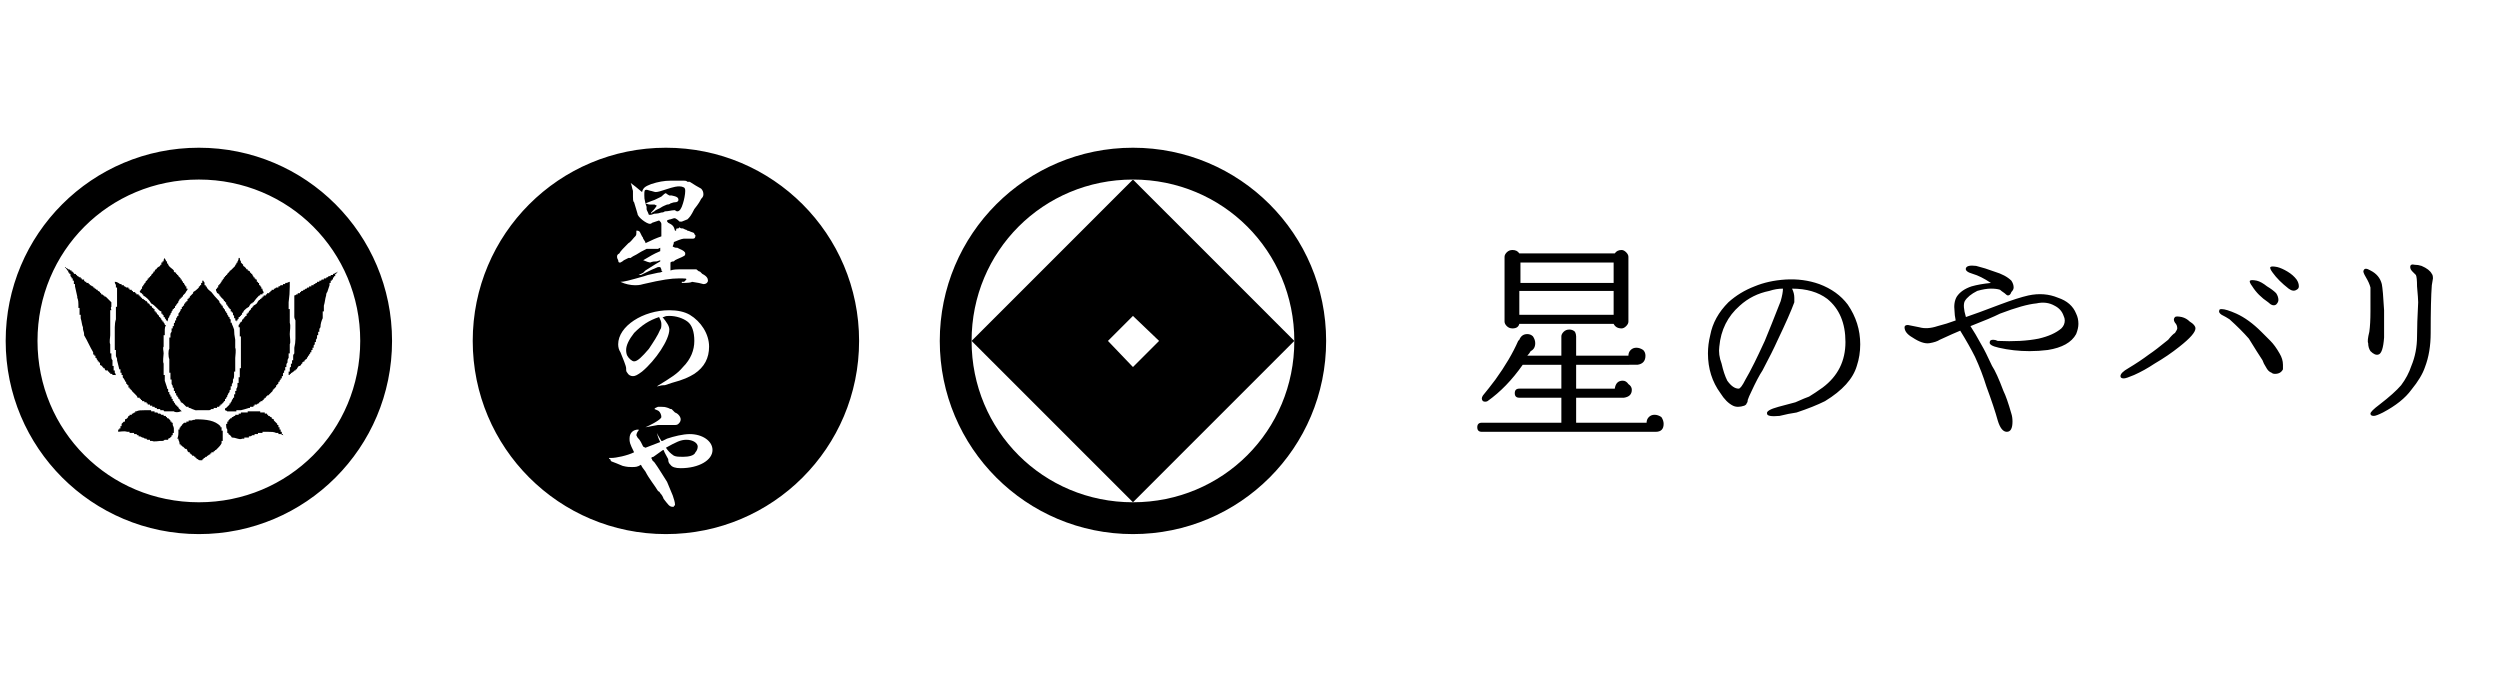
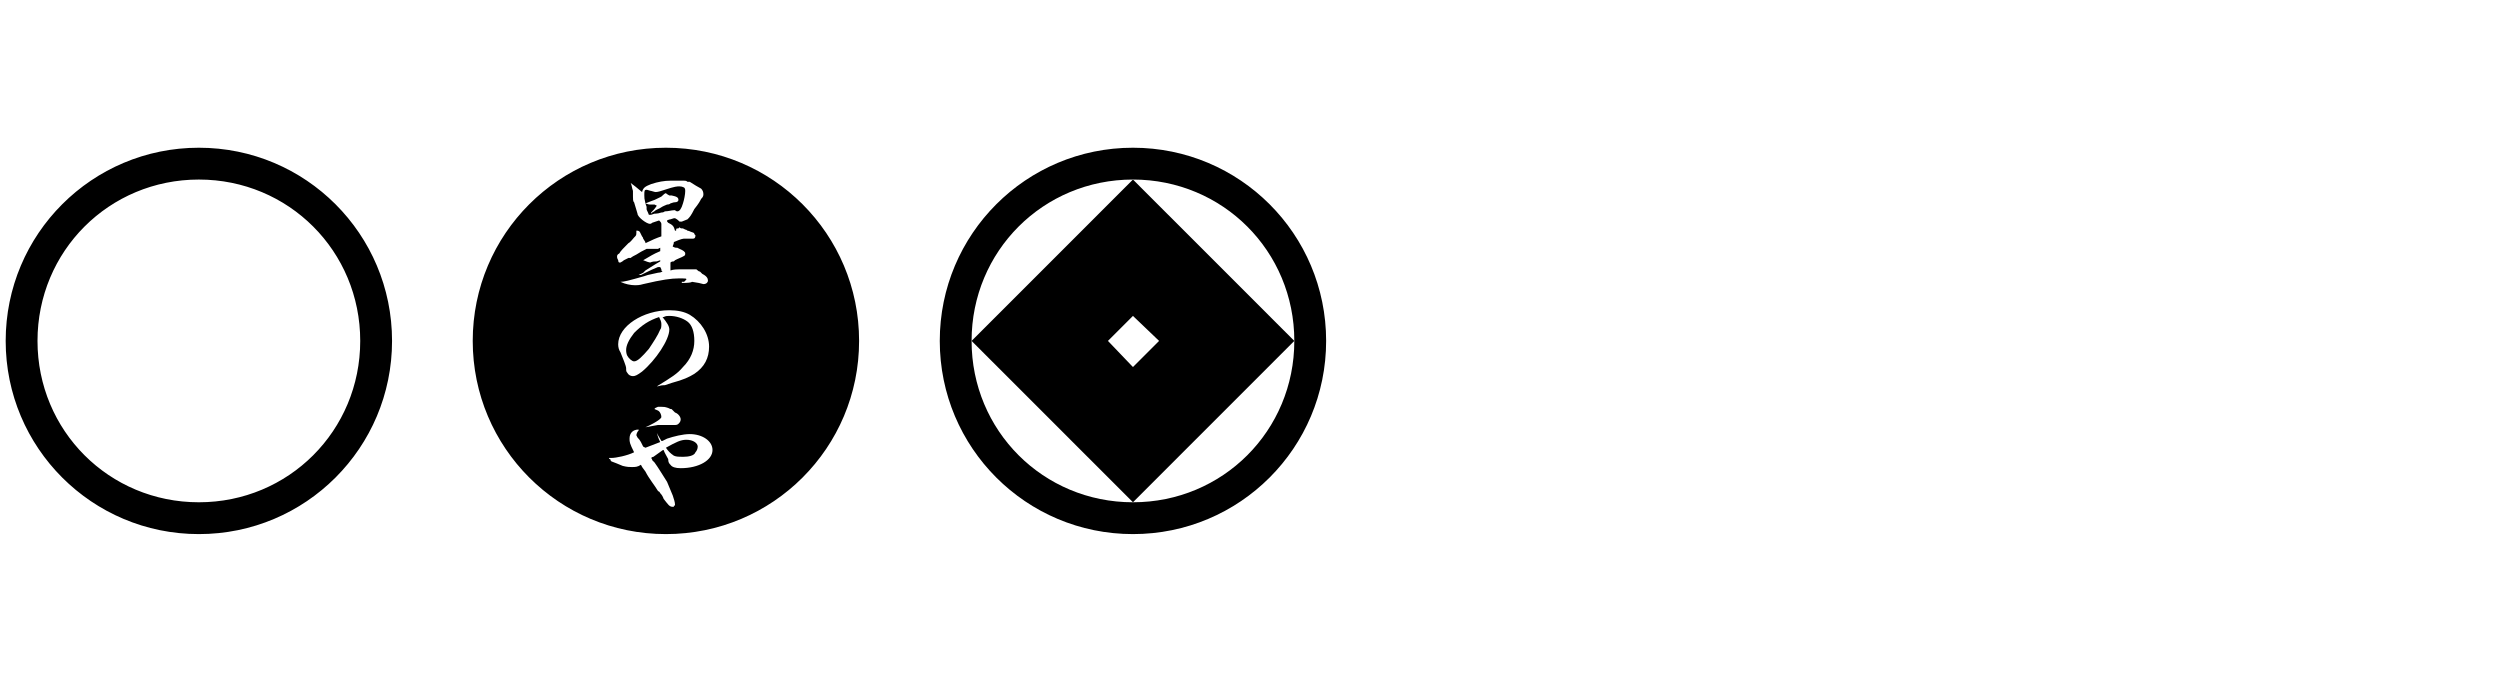
<svg xmlns="http://www.w3.org/2000/svg" width="220" height="60" version="1.2">
  <style />
  <path d="M99.7 13c-9.4 0-17 7.6-17 17s7.6 17 17 17 17-7.6 17-17-7.6-17-17-17zm0 31.2c-7.9 0-14.2-6.3-14.2-14.2 0-7.9 6.3-14.2 14.2-14.2 7.9 0 14.2 6.3 14.2 14.2 0 7.9-6.3 14.2-14.2 14.2z" />
  <path d="M99.7 15.8 85.5 30l14.2 14.2L113.9 30zM97.5 30l2.2-2.2L102 30l-2.3 2.3zM60.4 38.7c-.5 0-.9.2-1.8.7.2.3.4.5.7.7.2.1.5.1.8.1.5 0 1-.1 1.1-.4.1-.1.2-.3.2-.5 0-.3-.4-.6-1-.6zM59.3 18.5h.1q.1.1.2.1.3 0 .5-.7c.1-.3.2-.8.2-1.1 0-.1 0-.2-.1-.3q-.2-.1-.4-.1c-.2 0-.4 0-1.3.3-.3.1-.6.2-.8.2 0 0-.1 0-.4-.1-.1 0-.3-.1-.4-.1-.2 0-.2.1-.2.5 0 .2 0 .3.1.7l.5-.2c.3-.1.3-.1.7-.3l.2-.1q.3-.3.4-.3s.1.1.3.2h.2c.5.1.6.2.6.4 0 .1-.1.2-.3.2-.1 0-.1 0-.4.1q-.1.1-.3.1c-.2.1-.3.1-.6.3l-.4.2q-.1.1-.3.2l-.1.1v-.1c.2-.2.3-.3.5-.6l-.2-.1h-.3c-.2 0-.2 0-.5-.1l.1.3v.2c0 .1.1.2.2.5h.2l.3-.1h.1q.2 0 .5-.1.2 0 .3-.1c.3 0 .6-.1.8-.1zM55.8 29.3q-.7.9-.7 1.5 0 .3.1.5c.1.2.4.5.6.5.3 0 .7-.4 1.3-1.1.4-.6.8-1.2 1-1.7.1-.1.1-.3.1-.5s-.1-.4-.2-.6c-.9.3-1.5.7-2.2 1.4z" />
  <path d="M58.6 13c-9.4 0-17 7.6-17 17s7.6 17 17 17 17-7.6 17-17-7.6-17-17-17zM58 36.2c-.1-.1-.2-.1-.4-.2 0-.1.1-.1.3-.2h.3c.2 0 .3 0 .6.1.2.1.2.1.3.1l.3.3c.3.1.5.4.5.6 0 .2-.1.3-.2.4q-.1.1-.3.1h-1.5c-.5.1-.6.1-1.1.2 1.1-.5 1.4-.8 1.4-.9 0-.2-.1-.4-.2-.5zm1.1-2.5-.6.2h-.1c-.3 0-.4.1-.6.1 1.3-.8 1.8-1.1 2.3-1.7.7-.7 1-1.5 1-2.3 0-.8-.2-1.4-.6-1.7-.4-.3-1-.5-1.6-.5-.2 0-.3 0-.5.1h-.1c.4.5.6.8.6 1.1 0 .9-1.2 2.7-2.4 3.7-.4.3-.6.4-.8.4-.2 0-.4-.1-.5-.3-.1-.1-.1-.2-.1-.4s-.3-.9-.5-1.4q-.2-.3-.2-.7c0-1.6 2.2-3 4.5-3q1.1 0 1.8.4c1 .6 1.7 1.7 1.7 2.8 0 1-.4 1.8-1.3 2.4-.5.3-.9.5-2 .8zm-4.6-11.4c.1-.2.4-.5.8-.9.2-.1.4-.4.5-.5l.1-.1c.1-.1.1-.2.1-.3v-.2h.1s.1 0 .2.1l.2.4q.1.1.1.2c.2.3.2.3.2.4q.8-.4 1.4-.6v-1.1q0-.1-.1-.2l-.1-.1-.3.1-.3.1q-.1.1-.2.1c-.3 0-1.1-.6-1.1-.9q-.1-.3-.3-1c-.1-.1-.1-.1-.1-1-.1-.3-.1-.5-.2-.7.4.3.4.3 1 .8.1-.4.3-.5.8-.7q.9-.3 1.7-.3h1.2c.1 0 .2 0 .3.1h.2c.3.2.8.5 1 .6q.2.2.2.5c0 .2-.1.3-.2.4-.1.2-.2.4-.6.9-.3.6-.4.7-.6.9l-.5.2h-.2c-.1-.1-.2-.2-.4-.3-.1 0-.1 0-.4.1q-.1 0-.3.1c0 .1 0 .1.1.2.4.2.5.3.6.7h.1c0-.2 0-.2.2-.2l.1-.1c.1.1.1.1.3.1l.2.1q.1 0 .2.1c.1 0 .3.1.3.1.3.1.3.1.3.2l.1.1q0 .3-.2.3h-.7c-.2 0-.3 0-1 .3 0 .2-.1.3-.1.4.2.1.2.1.4.1l.2.1q.5.2.5.4c0 .2 0 .2-.7.5l-.2.1-.1.1q-.2 0-.3.1v.7c.3-.1.5-.1 1.2-.1h1c.1 0 .1 0 .2.1q.1.1.2.1l.2.2c.4.2.5.4.5.6 0 .1-.1.3-.4.3l-.4-.1-.6-.1q-.1.1-.9.1v-.1h.2l.2-.2c0-.1 0-.1-.7-.1-.6 0-1.4.1-3.1.5-.3.1-.6.1-.7.1-.4 0-.9-.1-1.3-.3.3 0 .7-.1 2.1-.5l.3-.1.9-.2q.2 0 .4-.1l-.1-.1v-.1l-.1-.2h-.2q-.5.2-1.1.5l-.4.2h-.2l.4-.2.2-.2c.8-.5 1.1-.7 1.3-.8v-.1l-.3.1c-.5 0-.5.1-.6.1q-.1 0-.6-.2c.7-.4.8-.5 1.5-.8v-.3l-.2.1h-1c-.4.2-.6.3-.9.5-.2.1-.4.2-.5.3h-.2l-.4.2q-.1.1-.3.2h-.1s-.1 0-.1-.2c-.1-.2-.1-.2-.1-.3 0-.1 0-.2.2-.3zm5.4 18.9q-.7 0-.9-.3c-.1-.1-.2-.2-.2-.5-.2-.4-.3-.5-.4-.8q-.1 0-.2.1-.3.2-.7.5-.1 0-.2.1.1.1.1.2l.2.2c.3.4.9 1.4 1.1 1.7q.2.5.5 1.2c.1.3.2.6.2.8 0 .1 0 .1-.1.1v.1h-.1c-.3 0-.4-.2-.8-.7q-.1-.3-.3-.5c-.1-.2-.1-.1-.2-.2-.3-.5-.8-1.1-1.1-1.7-.3-.4-.3-.4-.4-.6-.3.2-.5.2-.8.2-.2 0-.4 0-.8-.1-.5-.2-.7-.3-1-.4q-.1-.1-.1-.2c-.1 0-.1 0-.1-.1h.2c.4 0 1.4-.2 2-.5-.4-.8-.4-.9-.4-1.2 0-.5.3-.8.8-.8 0 .1 0 .1-.1.2q-.1.2-.1.3l.1.2q.2.2.3.4l.2.4.2.1 1.3-.5c-.2-.4-.2-.5-.3-.8.2.4.3.5.4.7h.1l.4-.2c.6-.2 1.4-.4 2-.4 1.1 0 2 .6 2 1.4 0 .9-1.2 1.6-2.8 1.6zM17.5 13c-9.4 0-17 7.6-17 17s7.6 17 17 17 17-7.6 17-17-7.6-17-17-17zm0 31.2C9.6 44.2 3.3 37.9 3.3 30c0-7.9 6.3-14.2 14.2-14.2 7.9 0 14.2 6.3 14.2 14.2 0 7.9-6.3 14.2-14.2 14.2z" />
-   <path fill-rule="evenodd" d="M12.4 25.8h.1v.1h.1v.1q.2.1.4.3.2.2.3.4c.2.1.3.2.5.4l.2.2q.1.1.2.1v.2h.1v.1q.1 0 .1.1v.1h.1v.1l.1.1v.1h.1v.1q.1-.1.1-.3l.1-.1v-.1l.1-.1v-.1l.1-.1v-.1l.1-.1v-.1h.1v-.1h.1V27q0-.1.1-.1v-.1q.1 0 .1-.1l.1-.1v-.1l.1-.1v-.1h.1v-.1h.1v-.1h.1V26l.1-.1.1-.1q.1-.2.2-.3v-.1h-.1v-.2h-.1v-.1l-.1-.1v-.1h-.1v-.1l-.1-.1v-.1h-.1v-.1l-.1-.1-.1-.1q0-.1-.1-.1 0-.1-.1-.1V24q-.1 0-.2-.1v-.1l-.1-.1c-.1-.1-.3-.2-.4-.4v-.1h-.1V23h-.1v-.1q-.1-.1-.1-.2-.1.1-.1.2v.1h-.1v.1h-.1v.2h-.1v.1q-.2.1-.3.2 0 .1-.1.1-.1.1-.1.2h-.1v.1l-.1.1-.1.1v.1h-.1v.1h-.1v.1H13v.1l-.1.1-.1.1v.1q-.1 0-.1.1l-.1.1v.1h-.1v.2c-.1 0-.1.2-.2.2 0 .2.1.1.1.2zM19.2 25.8q0 .1.1.1v.1q.1 0 .1.1l.1.1.1.1.1.1v.1h.1v.1h.1v.2h.1v.1l.1.1q0 .1.1.1v.1h.1v.2h.1v.1h.1v.2l.1.1v.2h.1v.1q0 .1.1.2v-.1h.1v-.1q.1 0 .1-.1v-.1h.1q0-.1.1-.1v-.1h.1v-.1q0-.1.1-.1 0-.1.1-.2.2-.2.4-.3.1-.2.2-.3h.1q0-.1.1-.1.2-.3.5-.6h.1v-.1h.2v-.1h.1c0-.2-.1-.2-.1-.3v-.1H23v-.1q0-.1-.1-.1v-.1h-.1v-.2h-.1v-.1h-.1v-.2h-.1q0-.1-.1-.1v-.1h-.1v-.1l-.1-.1v-.1h-.1V24H22v-.1q-.1-.1-.2-.1v-.1h-.1q-.1-.2-.3-.3v-.1l-.1-.1-.1-.1V23q-.1-.1-.1-.3H21q0 .2-.1.3v.1q-.1 0-.1.1t-.1.1v.1l-.4.4q-.1 0-.1.1l-.2.2q0 .1-.1.1 0 .1-.1.1v.1h-.1v.1l-.1.1q0 .1-.1.1v.1l-.1.1q0 .1-.1.1v.1h-.1v.2h-.1v.1c-.1 0-.1.1-.1.1 0 .1.1.2.1.3h.1zM10.1 32.6H10v-.4h-.1v-.5c-.1-.1-.1-.2-.1-.3V31.1h-.1v-.8c-.1-.2 0-.6 0-.8v-2.2h.1c0-.1-.1-.2 0-.3v-.4l-.2-.2-.2-.2-.1-.1h-.1q0-.1-.1-.1l-.1-.1h-.1v-.1q-.1 0-.1-.1-.1-.1-.2-.1v-.1h-.1l-.1-.1q-.1 0-.1-.1h-.1v-.1h-.1l-.1-.1h-.1V25h-.1v-.1h-.2v-.1h-.1l-.1-.1v-.1h-.2v-.1h-.1v-.1H7q-.1 0-.1-.1h-.1q0-.1-.1-.1 0-.1-.1-.1h-.1V24q-.1 0-.1-.1h-.1v-.1h-.1l-.1-.1H6l-.1-.1h-.1v-.1h-.1l.1.1q0 .1.1.1v.1H6v.1q0 .1.1.1v.1h.1v.2l.1.1v.1h.1v.2h.1V25h.1v.2q.1.5.2.9v.1c.1.2.1.5.1.6V27.1H7V27.7h.1v.3c.1.3.1.6.2.8v.1c0 .2.1.3.1.5v.1c.3.5.5 1 .8 1.5v.2h.1v.1h.1v.2h.1v.1l.1.1v.1h.1v.1h.1v.2q.1.1.2.1v.1q.1 0 .1.1h.1q0 .1.1.2h.2v.1h.1v.1h.1v.1h.1q.1 0 .1.1H10.2v.1q0-.2-.1-.3v-.2zM29.4 24.1h-.1v.1h-.2v.1h-.2q0 .1-.1.1t-.1.1h-.2v.1h-.2q0 .1-.1.1h-.1v.1h-.2v.1h-.1l-.1.1h-.1v.1h-.2v.1h-.2v.1h-.1q-.1 0-.1.1h-.1l-.1.1h-.1q0 .1-.1.1h-.1v.1h-.1v.1h-.2v.1h-.1q-.1.1-.2.1v1.9q0 .1.1.3v1.6q0 .4-.1.8v.5q-.1.1-.1.2v.4h-.1V32h-.1V32.3q-.1 0-.1.1V32.7h-.1V33h.1v-.1h.1q0-.1.1-.1l.1-.1q.1 0 .1-.1h.1q0-.1.1-.1.1-.2.2-.3h.1l.1-.1q0-.1.1-.1v-.1q.1-.1.2-.1v-.1q.1 0 .1-.1h.1v-.1l.1-.1v-.1h.1v-.1l.1-.1V31h.1v-.2h.1v-.2h.1v-.2l.1-.1v-.2h.1v-.2q.1-.1.1-.2v-.2h.1V29.2h.1V29q0-.1.1-.2c0-.3.1-.6.2-.8v-.6h.1v-.5c.1-.3.1-.6.2-.9q0-.2.1-.3l.2-.6v-.2h.1v-.2h.1v-.1h.1v-.1q0-.1.1-.1v-.1h.1v-.2h.1V24q.1 0 .1-.1c-.1.1-.2.1-.3.2zM19.8 35.2v-.1h.1V35l.1-.1v-.1q.1-.1.1-.2l.1-.1v-.1q0-.1.1-.1V34h.1v-.2q.1-.1.1-.2v-.2c.1-.1.1-.3.1-.4V32.7h.1v-1.2c0-.2.1-.7 0-.9v-.7q-.1-.5-.1-.9-.1-.3-.2-.5v-.1h-.1V28.1q-.1 0-.1-.1v-.1h-.1v-.1l-.1-.1v-.1l-.1-.1v-.1h-.1v-.1q0-.1-.1-.1v-.1q-.1 0-.1-.1v-.1h-.1v-.1q-.1 0-.1-.1l-.1-.1v-.1l-.1-.1q-.3-.3-.6-.7c-.1-.1-.3-.2-.4-.4q0-.1-.1-.1v-.1H18v-.2c0-.1-.1-.1-.1-.2h-.1v.2h-.1v.2h-.1v.1h-.1v.1l-.1.1q-.2.2-.4.3v.1l-.1.1-.2.2v.1h-.1v.1h-.1v.2h-.1v.1h-.1v.1q-.1 0-.1.1v.1h-.1v.1H16v.2h-.1v.1q-.1.2-.2.3v.2h-.1v.1l-.1.1v.2h-.1v.2q-.1 0-.1.1v.2h-.1v.2h-.1V29.2q-.1.1-.1.2V29.7h-.1v1c-.1.1-.1.7 0 .9v1.2h.1v.6h.1v.4q.1.1.1.2v.1q.1 0 .1.1v.2h.1v.2h.1v.2h.1v.1l.1.1v.1h.1v.1l.1.1v.1q.1 0 .2.1l.2.2.1.1h.2v.1h.1q.2.1.5.2H18.4q.1 0 .2-.1h.2v-.1H19.1v-.1h.2v-.1h.1v-.1h.1q0-.1.1-.1 0-.1.1-.1v-.1h.1v-.1z" />
-   <path fill-rule="evenodd" d="M25.4 31.5v-.4h.1v-.8c.1-.2 0-.6 0-.9 0-.3.1-.7 0-1V27.2h-.1v-.6q.1-.7.1-1.4v-.4c-.1 0-.2.1-.3.1h-.1v.1h-.2v.1h-.2l-.1.1h-.1v.1h-.2l-.1.1h-.1v.1h-.2v.1h-.1v.1h-.1v.1h-.2v.1h-.1v.1h-.2v.1h-.1v.1H23v.1h-.1q0 .1-.1.1-.1.1-.2.3-.1.1-.3.2 0 .1-.1.1v.1h-.1v.1l-.1.1-.1.1v.1h-.1v.1h-.1v.2h-.1q0 .1-.1.1v.1q-.1 0-.1.1-.1 0-.1.1v.1h-.1q0 .1-.1.1v.1l-.1.1v.2h.1v.8h.1V32.4h-.1v.8H21v.5h-.1v.2q0 .2-.1.3v.2h-.1V34.7h-.1V35h-.1v.1l-.1.1v.1l-.1.1v.1h-.1v.1l-.1.1-.2.2s-.1 0-.1.1v.1q.1 0 .2.1h.8v-.1h.4q.4-.1.7-.2h.1v-.1H22.3v-.1h.1v-.1h.2l.1-.1h.1v-.1h.1q0-.1.1-.1h.1v-.1h.1v-.1q.1 0 .1-.1h.1v-.1q.1 0 .1-.1h.1l.1-.1.2-.2.1-.1v-.1q.1 0 .1-.1.1 0 .1-.1.1 0 .1-.1v-.1h.1v-.1q.1 0 .1-.1v-.1h.1v-.1l.1-.1v-.1h.1v-.2h.1v-.2q0-.1.1-.1v-.2h.1V32.3h.1v-.2q0-.1.1-.2v-.1q0-.2.1-.3zM15.9 36.2h.1l-.3-.3v-.1h-.1v-.1h-.1v-.1h-.1v-.1l-.1-.1v-.1h-.1v-.2h-.1v-.2H15v-.1q0-.1-.1-.1v-.2h-.1v-.2q0-.1-.1-.1v-.1l-.2-.6V33h-.1v-1c-.1-.2 0-.7 0-.9 0-.2-.1-.5 0-.6v-1h.1V29q0-.2.1-.4h-.1v-.1l-.1-.1v-.1h-.1v-.1q-.1 0-.1-.1t-.1-.1v-.1H14v-.1l-.1-.1-.1-.1v-.1h-.1v-.1h-.1v-.2h-.1v-.1h-.1q0-.1-.1-.2h-.1q0-.1-.1-.2H13q0-.1-.1-.2h-.1q0-.1-.1-.1l-.1-.1h-.1v-.1h-.1v-.1h-.1V26h-.1v-.1H12v-.1h-.1v-.1h-.2v-.1h-.1v-.1h-.2v-.1h-.1v-.1h-.2l-.1-.1h-.1v-.1h-.2V25h-.1c-.1 0-.2-.2-.5-.2 0 .2.1.2.1.3v.2h.1V27h-.1v1.1q-.1.3-.1.7v2h.1v.5c0 .1.1.2.1.3v.1l.2.8h.1V32.8h.1v.2h.1v.2q.1.1.2.3 0 .1.1.1v.1q0 .1.1.1v.1h.1v.2h.1v.1q.1 0 .1.1.1 0 .1.1l.4.4q.1.1.1.2h.2v.1h.1v.1h.1v.1h.2v.1h.2v.1h.1v.1h.2v.1h.2v.1h.2q0 .1.1.1h.1v.1H14.1v.1H14.4q0 .1.1.1h.8c.1.1.4.1.6 0zM15.2 37.4v-.2h-.1v-.1H15V37l-.1-.1-.1-.1h-.1v-.1h-.1v-.1h-.2v-.1h-.2l-.1-.1h-.2q0-.1-.1-.1h-.2v-.1H13.3v-.1h-.6c-.3 0-.5 0-.7.1h-.1v.1h-.1l-.1.1h-.1v.1h-.2v.1h-.1q0 .1-.1.2t-.2.1v.2h-.1l-.2.2v.2h-.1v.2h-.1v.1h-.1v.2h-.1c.3 0 .6-.1.9 0h.2v.1h.4v.1h.2l.1.1h.1v.1h.1q.1 0 .2.1h.1q.1.1.2.1h.1q0 .1.1.1h.2v.1h.2c.1.1.6 0 .7 0h.2q.1 0 .2-.1H14.8v-.1c.1 0 .2-.1.3-.2v-.1h.1v-.2h.1v-.4q0-.1-.1-.3zM24.9 38.3v-.1h-.1V38h-.1v-.2h-.1v-.2h-.1v-.2h-.1v-.1l-.3-.3v-.1c-.1 0-.2-.1-.2-.1v-.1h-.1l-.1-.1h-.1v-.1h-.1v-.1h-.2v-.1h-.4v-.1h-1.1v.1h-.6v.1H21v.1h-.3v.1h-.1l-.1.1h-.1v.1h-.1l-.1.1-.1.1v.1H20v.2h-.1v.1c0 .1 0 .3.1.4V38.1h.1v.1q.2.1.3.3.2 0 .5.1s.3.1.4 0h.2v-.1h.4v-.1h.1q.1 0 .2-.1h.2v-.1H22.7v-.1h.4V38h.5c.3 0 .5 0 .7.1h.2v.1h.2c.1 0 .1.1.3.1h-.1zM19.6 38v-.1h-.1V37.6h-.1v-.1c-.5-.5-1.2-.6-2.2-.6-.1.1-.2 0-.3.1H16.6v.1h-.2v.1h-.2l-.1.1-.1.1q0 .1-.1.1v.1q-.1 0-.1.1v.1h-.1V38.1q0 .3-.1.5h.1v.1q.1.2.1.3v.1h.1v.1h.1q0 .1.1.1l.2.2h.1q.1.1.1.2l.1.1h.1v.1q.1 0 .1.1h.1v.1h.1q.1 0 .1.1h.1v.1h.1v.1h.1c.1.1.1.1.2.1h.2q0-.1.1-.1 0-.1.1-.1l.1-.1h.1q0-.1.1-.1l.1-.1h.1v-.1h.1v-.1h.2v-.1h.1q0-.1.1-.1l.1-.1c.2-.2.3-.3.4-.5v-.2h.1V38z" />
-   <path d="M146.4 37.3q0 .7-.7.7H130.4q-.4 0-.4-.4t.4-.4h7V35h-3.7q-.4 0-.4-.4t.4-.4h3.7v-2.1H134q-1.4 2-3.1 3.2-.2.1-.4 0-.2-.2 0-.5.5-.6 1.1-1.4 1.3-1.8 2-3.4l.1-.1q.2-.5.7-.5.3 0 .5.2.2.3.2.6 0 .5-.4.7-.1.2-.3.4h3v-1.7q0-.2.2-.4t.5-.2q.3 0 .5.2.1.2.1.4v1.7h4.6q0-.3.2-.5t.5-.2q.3 0 .6.2.2.2.2.5 0 .7-.7.8H138.7v2.1h3.4q.1-.7.7-.7.3 0 .5.3.3.2.3.5 0 .6-.7.7H138.7v2.2h6.2q0-.3.2-.5t.5-.2q.3 0 .6.2.2.3.2.6zm-3.1-9q0 .2-.2.4t-.4.2q-.5 0-.7-.4h-8.3q-.1.4-.6.4-.3 0-.5-.2t-.2-.4v-5.7q0-.2.2-.4t.5-.2q.4 0 .6.3h8.4q.2-.3.6-.3.2 0 .4.2t.2.4v5.7zm-1.3-3.4v-1.8h-8.2v1.8zm0 2.8v-2.1h-8.3v2.1zM163.4 32.2q-.5 1.7-2.8 3.1-1 .5-2.5 1-.7.1-1.5.3-1.1.1-1.1-.2-.1-.3 1-.6.8-.2 1.5-.4.9-.4 1.2-.5.5-.3 1.2-.8 2-1.5 2-4t-1.6-3.8q-1.2-.9-3.1-.9.2.4.2.8v.4q-.4 1.1-1.5 3.4-.4.9-1.3 2.6-.4.6-1 1.9-.2.4-.3.7 0 .2-.1.3 0 .1-.2.2-.6.2-1 0-.6-.3-1.1-1.1-1.1-1.5-1.1-3.5 0-.8.2-1.6.3-1.6 1.6-2.9 1-.9 2.3-1.4 1.2-.5 2.7-.6 1.6-.1 3 .4 1.6.6 2.5 1.8 1.1 1.6 1.1 3.5 0 1-.3 1.9zm-6.5-6.8q-.6 0-1.2.2-1.5.3-2.6 1.3-1.6 1.4-1.8 3.6-.1.7.2 1.5.2.9.5 1.5.5.7 1 .7.2 0 .6-.8.3-.5.8-1.5.3-.6.9-1.9.5-1.2 1.4-3.5.2-.7.2-1.1zM182.7 27.6q.2.4.2.9 0 .4-.2.9-.6 1.1-2.5 1.4-.8.1-1.6.1-1.4 0-2.7-.3-.9-.2-.8-.5 0-.2.3-.2.2 0 .4.1 2.1.1 3.6-.2 1.3-.3 2-.9.3-.3.3-.7 0-.2-.1-.4-.2-.6-.8-.9-.7-.4-1.6-.2-1.1.1-3.2.9-.8.4-2.6 1.1.4.6 1 1.7.3.5.9 1.8.4.6 1 2.2.3.6.7 2 .1.3.1.7 0 .9-.5.9t-.8-1q-.3-1.1-1-3-.4-1.3-1-2.6-.5-1-1.3-2.3-.5.2-1.8.8-.3.2-.9.3-.6.1-1.5-.5-.7-.4-.7-.9 0-.2.3-.2l1 .2q.7.2 1.6-.1.8-.2 1.6-.5-.1-.5-.1-.8-.1-.8.2-1.3.4-.6 1.3-.9.7-.2 1.7-.3-.9-.6-1.6-.8-.7-.2-.6-.5.1-.3.9-.2.8.2 1.6.5 1 .3 1.5.8.2.3.2.6 0 .2-.2.4-.1.3-.3.3-.1 0-.3-.2-.3-.2-.4-.3-.3-.1-.8-.1t-1.2.2q-.8.4-1.1.9-.2.4.1 1.4.9-.3 3-1.1 1.6-.6 2.5-.8 1.4-.3 2.6.2 1.2.4 1.6 1.4zM191.8 30.5q-1 .8-2.2 1.5-.9.6-1.8 1-.7.3-.9.3-.3 0-.3-.2 0-.3.7-.7 1-.6 1.8-1.2.6-.4 1.7-1.3.4-.5.6-.6.2-.3.2-.4 0-.3-.2-.5-.2-.3 0-.5.1-.1.6 0 .4.1.7.4.5.3.5.6 0 .5-1.4 1.6zm9.1 2q-.2.4-.7.4-.2 0-.3-.1-.3-.1-.5-.5-.2-.3-.3-.6-.4-.6-1.2-1.9-.7-.8-1.7-1.7-.3-.2-.7-.4-.3-.2-.2-.4 0-.1.2-.1.4 0 1.3.4 1.1.5 2.2 1.6l.8.8q.4.4.8 1.1.3.5.3 1v.4zm-.6-5.7q-.3.2-.7-.2-.9-.6-1.4-1.4-.3-.4-.2-.5.1-.1.6 0 .4.1.9.5.5.3.8.6.2.3.2.6 0 .2-.2.4zm1.8-1.3q-.3.2-.7-.1-.9-.7-1.4-1.4-.3-.4-.2-.5.1-.1.6 0 .4.1.9.4.5.3.8.7.2.3.2.6 0 .2-.2.3zM209.8 27.3v2.4q-.1 1.4-.5 1.5-.3.1-.7-.3-.2-.3-.2-.7-.1-.2.1-1 .1-.7.1-1.8v-2.1q-.1-.4-.4-.9-.3-.5-.2-.6.1-.3.6 0 .8.4 1 1.2.1.5.2 2.3zm4.3-2.8-.1.6q-.1 1.3-.1 4.2 0 1.7-.5 3-.3.9-1.2 2-.8 1.1-2.5 2-.6.3-.8.3-.3 0-.3-.2t.8-.8q1.3-1 1.9-1.7.6-.8.9-1.7.5-1.2.5-2.6 0-1.1.1-3 0-.3-.1-1.4 0-.8-.1-1l-.3-.3q-.2-.2-.2-.4 0-.3.4-.2.3 0 .6.1.7.3.9.7.1.1.1.4z" />
</svg>